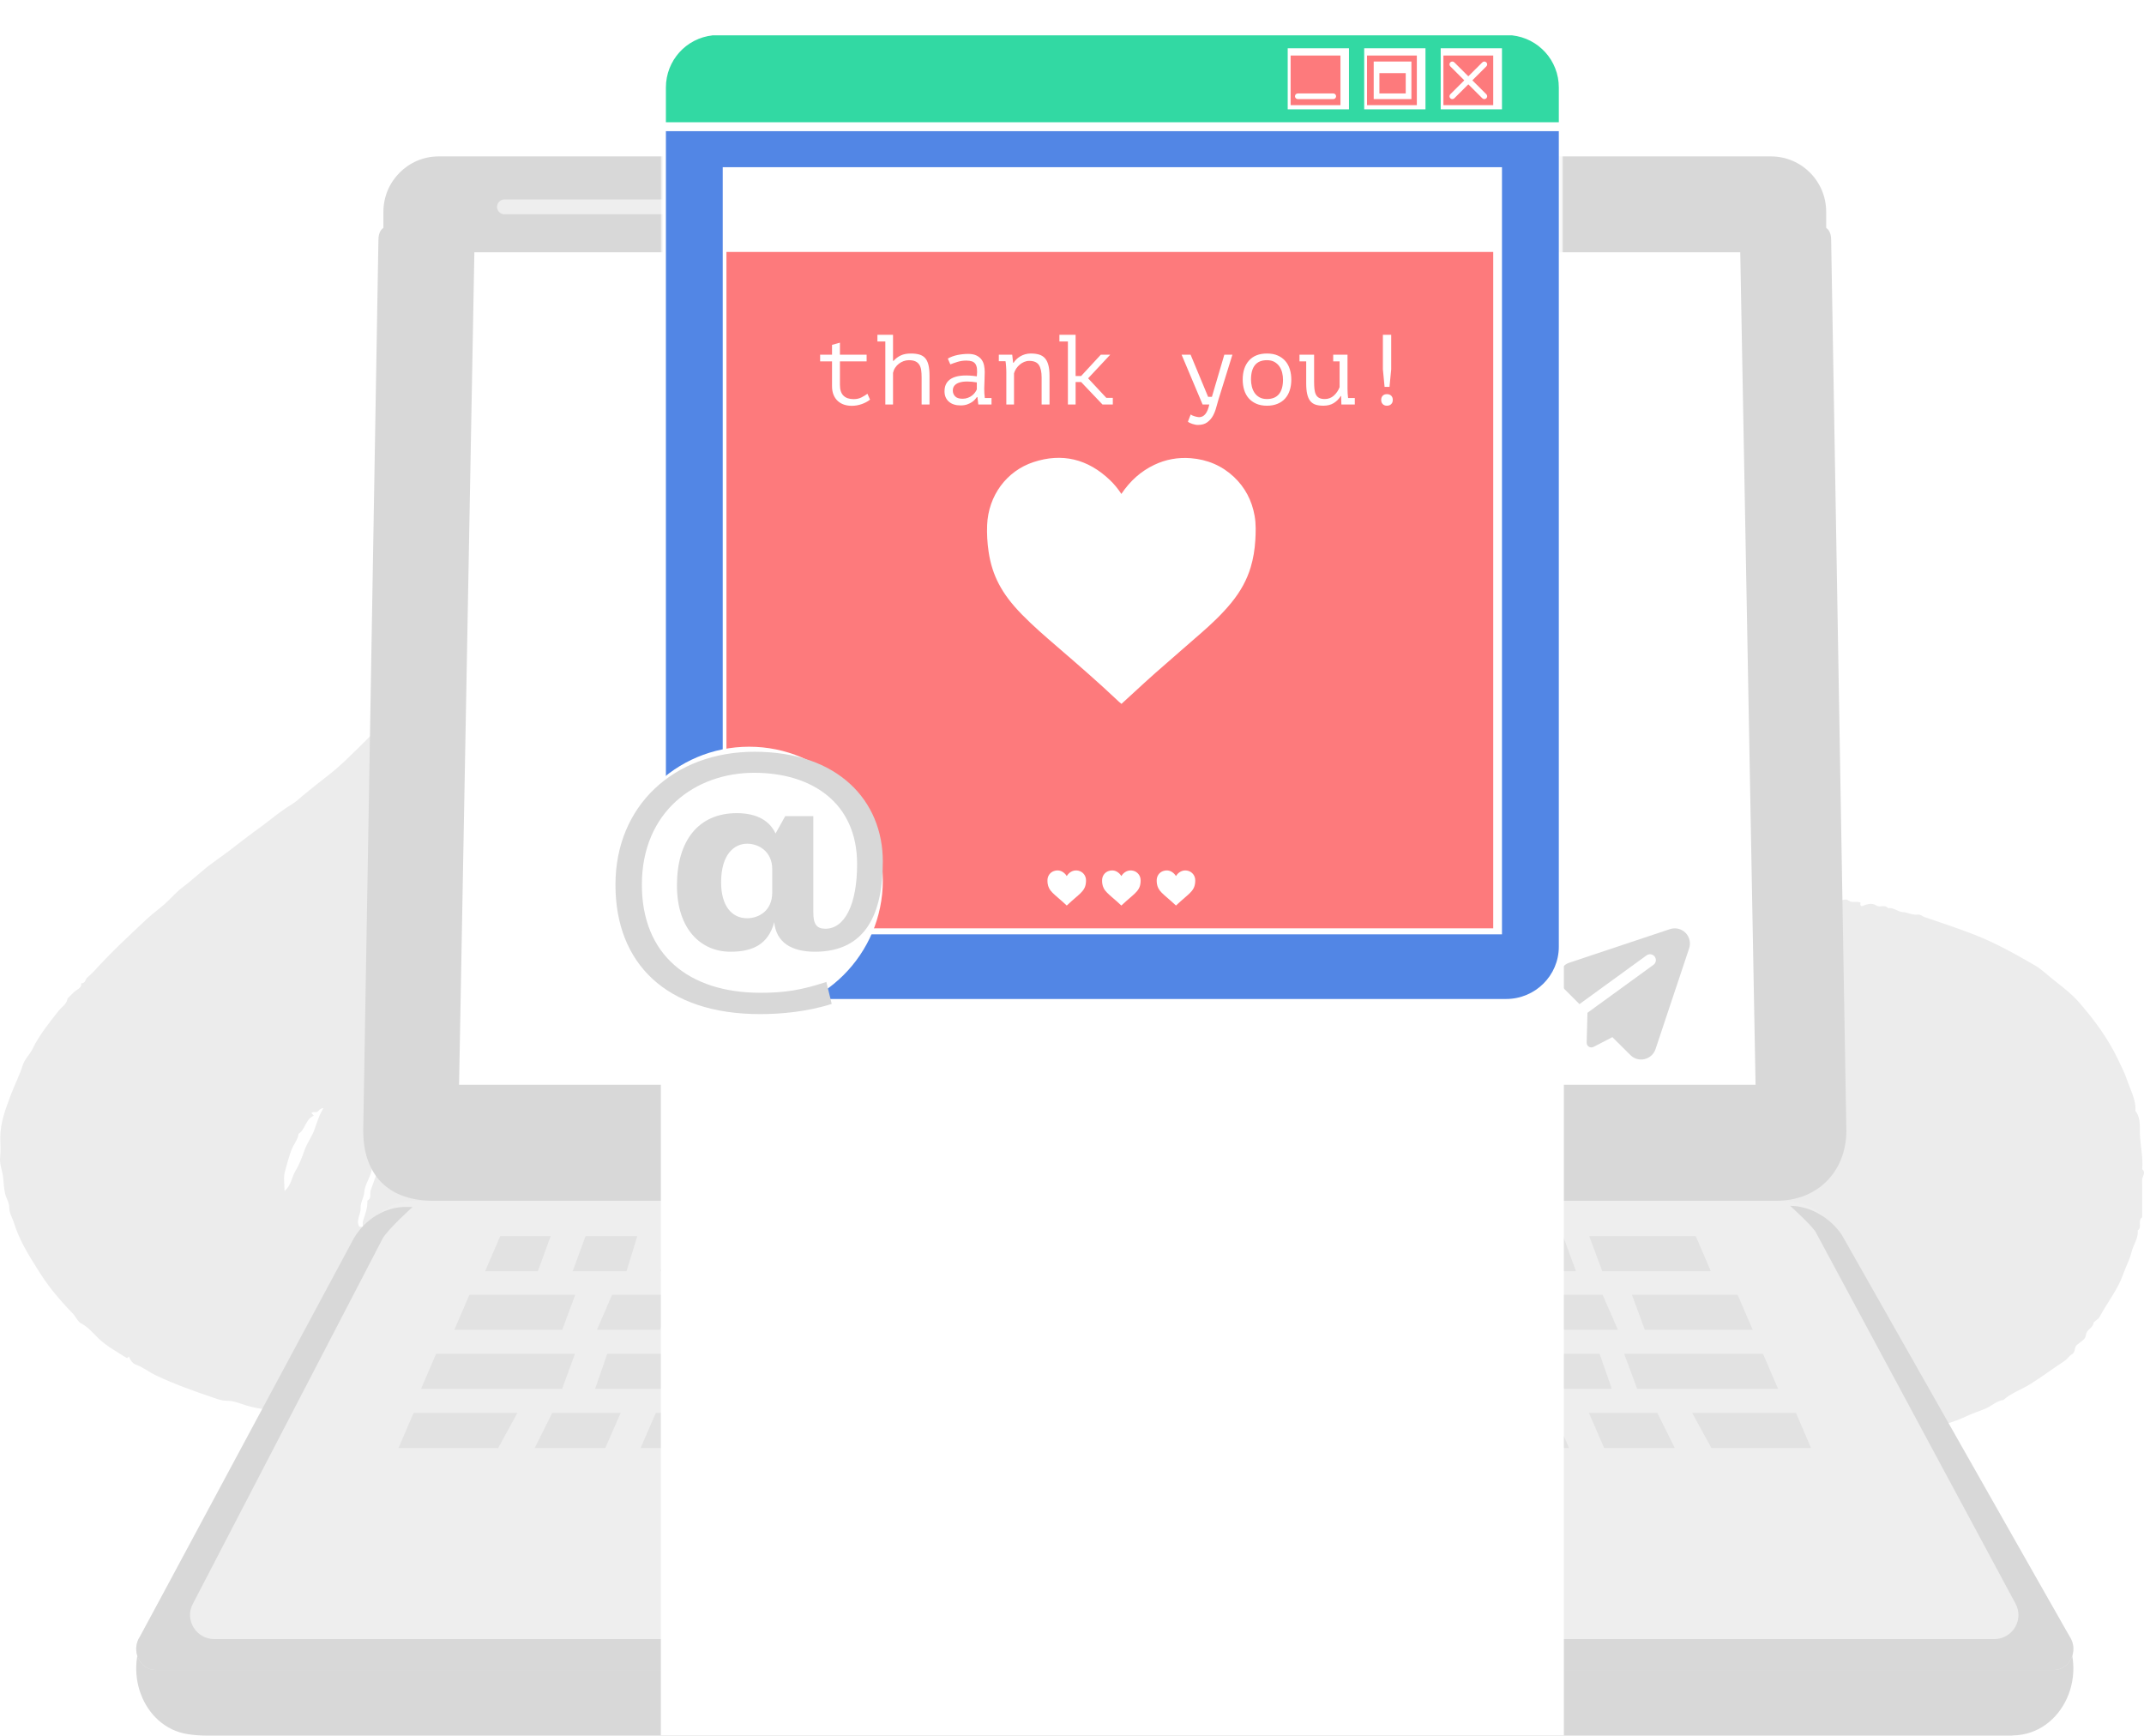
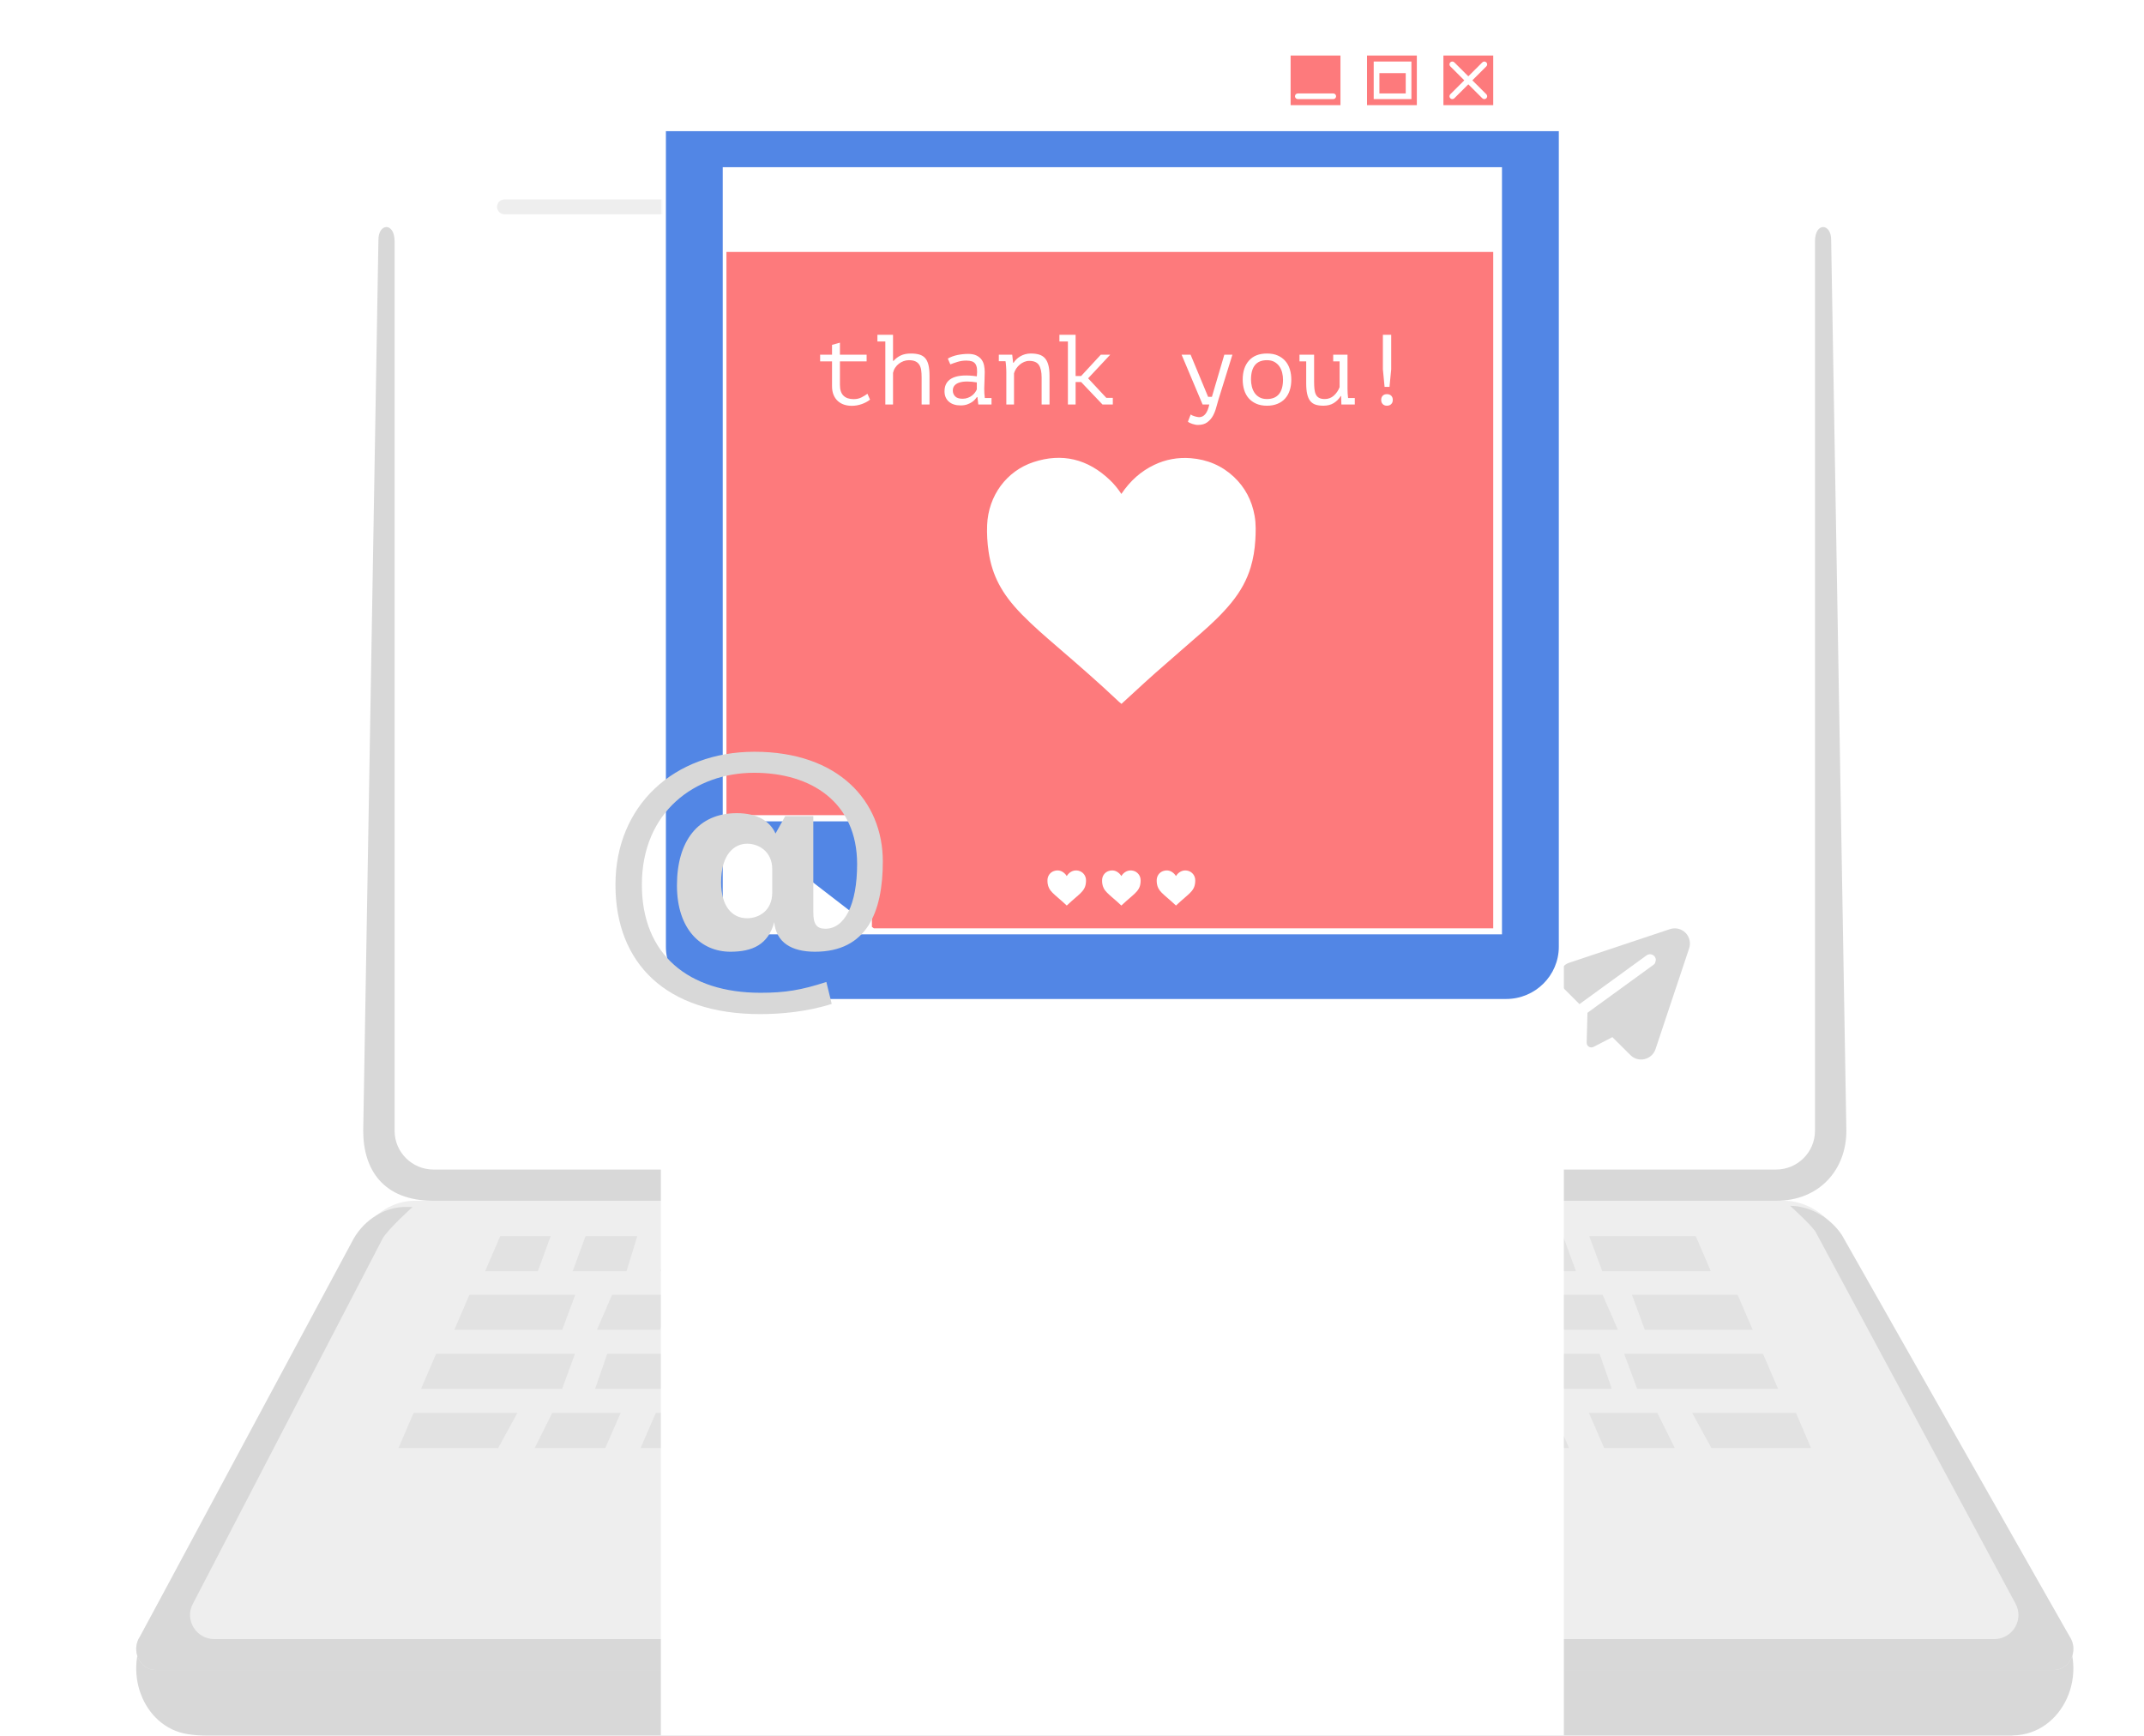
<svg xmlns="http://www.w3.org/2000/svg" width="425" height="344" viewBox="0 0 425 344" fill="none">
-   <path fill-rule="evenodd" clip-rule="evenodd" d="M71.931 243.182C71.931 242.706 71.847 242.344 71.946 242.033C72.37 240.702 72.903 239.397 72.819 237.968C73.725 237.51 73.251 236.596 73.483 235.925C74.72 232.36 76.128 228.848 77.367 225.085C76.791 225.314 76.39 225.472 75.992 225.63C75.69 226.407 76.158 227.233 75.713 228.044C75.306 228.784 74.795 229.482 74.557 230.321C74.456 230.675 73.752 230.934 73.747 231.243C73.716 233.079 72.321 234.512 72.206 236.337C72.14 237.359 71.437 238.312 71.488 239.401C71.543 240.557 70.706 241.608 71.048 242.795C71.083 242.917 71.173 243.025 71.238 243.141C71.382 243.149 71.526 243.158 71.931 243.182ZM132.499 133.711C132.652 133.423 132.781 133.119 132.964 132.849C133.189 132.518 133.434 132.181 133.655 131.872C134.336 130.921 134.419 129.774 134.995 128.817C135.95 127.227 136.475 125.479 137.163 123.788C138.221 121.189 138.818 118.443 140.082 115.902C140.411 115.241 141.108 114.405 140.503 113.445C139.848 114.513 139.302 115.579 138.584 116.528C137.727 117.663 137.588 119.1 136.707 120.206C136.763 121.975 135.763 123.49 135.242 125.099C134.708 126.744 134.119 128.418 133.361 130.023C132.85 131.105 132.294 132.283 132.499 133.711ZM122.161 130.93C123.236 128.966 124.474 127.281 125.11 125.411C126.127 122.422 127.778 119.724 129.006 116.84C129.518 115.639 130.124 114.41 130.982 113.425C131.94 112.325 131.902 110.737 133.156 109.846C134.491 107.318 136.045 104.915 137.776 102.619C138.138 102.14 138.152 101.769 137.857 101.322C137.191 101.174 136.939 101.632 136.714 102.047C136.118 103.146 135.486 104.258 134.811 105.279C134.032 106.453 133.452 107.708 132.714 108.889C131.974 110.072 131.225 111.249 130.497 112.437C128.837 115.139 127.701 118.066 126.356 120.904C125.209 123.324 124.068 125.76 122.843 128.152C122.438 128.942 121.898 129.753 122.161 130.93ZM114.025 124.856C113.952 124.187 114.255 123.574 114.557 123.017C115.024 122.15 115.301 121.082 115.97 120.453C116.779 119.692 116.533 118.42 117.629 117.922C118.516 116.03 119.341 114.111 120.306 112.255C121.727 109.521 123.066 106.723 124.776 104.153C126.697 101.264 128.792 98.475 130.603 95.514C130.937 94.97 131.351 94.467 131.415 93.471C130.506 94.335 129.699 94.866 129.222 95.595C127.157 98.75 125.117 101.924 123.392 105.266C122.127 107.717 120.682 110.089 119.263 112.45C118.278 114.092 117.229 115.742 116.454 117.449C115.402 119.768 114.194 122.019 113.201 124.359C113.158 124.46 113.25 124.613 113.267 124.684C113.442 124.972 113.674 124.839 114.025 124.856ZM62.214 221.134C60.531 221.827 60.569 223.796 59.194 224.73C59.02 225.925 58.171 226.853 57.768 227.94C57.246 229.343 56.859 230.803 56.467 232.241C56.151 233.404 56.403 234.705 56.403 236.066C57.775 234.906 57.806 233.31 58.581 232.048C59.36 230.777 59.877 229.346 60.377 227.942C60.882 226.52 61.822 225.309 62.336 223.888C62.838 222.501 63.221 221.07 64.121 219.628C63.394 219.701 63.24 220.126 62.939 220.342C62.576 220.602 62.049 220.204 61.739 220.631C61.879 220.779 62.018 220.927 62.214 221.134ZM115.627 266.745C118.307 266.911 120.752 265.746 123.349 265.288C125.375 264.93 127.297 264.17 129.326 263.769C131.408 263.358 133.447 262.72 135.513 262.266C137.531 261.822 139.468 261.109 141.533 260.788C142.854 260.583 144.175 260.115 145.769 259.804C144.384 259.281 143.397 260.022 142.387 259.959C141.268 259.89 140.346 260.583 139.247 260.434C138.291 260.304 137.53 261.451 136.334 260.848C136.128 261.097 135.858 261.425 135.599 261.738C134.937 261.738 134.28 261.573 133.785 261.77C132.445 262.307 130.995 262.446 129.623 262.858C128.339 263.244 126.924 263.633 125.59 263.71C124.152 263.792 122.812 264.478 121.353 264.215C121.022 264.153 120.848 264.42 120.601 264.52C120.104 264.723 119.528 264.882 119.048 264.969C118.58 265.055 117.986 265.754 117.43 265.079C116.794 265.903 115.693 265.089 115.05 265.642C114.149 266.417 113.087 266.304 112.071 266.32C111.231 267.386 109.871 267.321 108.691 267.778C109.901 268.465 110.872 267.424 111.871 267.617C112.888 267.815 113.813 266.755 114.806 267.526C115.066 267.278 115.327 267.03 115.627 266.745ZM115.974 98.345C114.325 99.983 113.408 102.059 112.358 104.037C111.305 106.021 109.839 107.838 109.127 110.273C110.189 109.944 110.721 109.54 110.989 108.749C111.323 107.763 111.642 106.74 112.204 105.87C112.649 105.179 113.063 104.567 113.242 103.737C113.404 102.976 114.519 102.67 114.682 101.786C114.702 101.671 114.926 101.595 114.958 101.478C115.464 99.608 116.833 98.154 117.719 96.468C118.128 95.69 118.688 94.818 119.517 94.215C120.32 93.631 120.491 92.447 121.622 92.143C122.806 90.168 124.913 88.818 125.769 86.622C127.315 85.287 127.969 83.262 129.687 82.063C129.796 81.22 130.975 80.861 130.719 79.79C130.367 79.945 130.241 80.291 129.987 80.495C128.91 81.354 128.244 82.711 126.608 82.922C126.257 82.967 125.717 83.474 125.709 83.778C125.683 84.755 125.188 85.252 124.283 85.513C123.051 87.818 120.767 89.461 119.819 91.963C119.545 92.687 118.833 93.257 118.529 93.977C118.394 94.294 117.029 93.706 117.954 94.743C118.169 94.984 117.187 95.356 117.153 96.008C117.112 96.811 116.524 97.317 115.674 97.513C115.588 97.533 115.533 97.68 115.477 97.751C115.62 97.921 115.751 98.078 115.974 98.345ZM236.589 158.306C235.568 159.055 234.924 157.79 234.068 158.105C232.336 156.897 230.101 156.527 228.518 155.016C228.067 154.584 227.307 154.057 226.223 154.534C227.089 155.069 227.858 155.542 228.626 156.021C231.101 157.57 233.913 158.484 236.511 159.807C237.597 160.36 238.924 160.424 239.822 161.409C240.169 161.791 240.909 161.569 241.45 161.656C242.532 161.827 243.136 162.779 244.313 162.823C245.277 162.86 246.255 163.371 247.199 163.773C248.069 164.142 248.996 164.526 249.86 164.757C250.803 165.008 251.671 165.382 252.564 165.711C254.155 166.296 255.722 166.944 257.315 167.527C259.612 168.368 261.764 169.513 264.036 170.42C265.578 171.035 267.114 171.869 268.565 172.746C269.38 173.237 269.362 173.264 270.827 173.059C269.551 172.331 268.366 171.656 267.163 170.969C267.349 170.784 267.542 170.59 267.756 170.377C269.855 171.491 271.946 172.609 273.889 173.975C275.226 174.916 279.106 176.149 280.885 176.193C281.512 176.209 281.889 176.822 282.472 176.636C283.271 176.379 283.743 177.207 284.512 177.09C285.162 176.992 285.859 177.161 286.502 177.047C287.287 176.907 287.78 177.614 288.544 177.509C289.196 177.421 289.871 177.477 290.537 177.494C292.324 177.541 294.066 177.348 295.731 176.685C295.855 176.635 296.018 176.633 296.157 176.653C297.982 176.916 299.716 175.972 301.514 176.259C302.327 176.389 302.785 175.686 303.557 175.784C304.356 175.886 305.208 175.931 305.984 175.766C306.545 175.646 307.127 175.65 307.694 175.476C308.297 175.294 309.016 175.304 309.652 175.411C310.508 175.556 311.331 174.246 312.172 175.384C312.914 174.685 313.676 174.832 314.444 175.338C315.09 174.567 315.7 175.06 316.317 175.386C316.841 175.664 317.26 174.796 317.782 175.245C318.108 175.526 318.338 174.719 318.778 175.252C318.988 175.503 319.734 175.365 320.239 175.383C320.682 175.398 321.126 175.386 321.57 175.386C322.014 175.386 322.458 175.41 322.9 175.382C325.152 175.24 327.322 176.058 329.596 175.85C330.209 175.793 330.904 176.203 331.51 176.494C332.129 176.79 332.604 176.737 333.032 176.23C333.712 176.943 334.603 176.985 335.544 177.105C337.082 177.301 338.686 177.194 340.151 177.887C340.504 178.055 341.023 177.912 341.469 177.912C343.316 177.912 345.164 177.929 347.012 177.904C347.702 177.894 348.461 178.127 349.033 177.523C349.602 178.184 350.388 177.855 351.081 177.902C351.818 177.949 352.56 177.912 353.3 177.912C354.039 177.912 354.781 177.869 355.515 177.925C356.136 177.973 356.825 177.658 357.375 178.253C357.575 178.47 357.856 178.237 358.125 178.122C359.219 177.654 360.228 177.737 360.972 178.772C361.387 178.143 362.265 178.14 362.534 178.382C363.172 178.95 363.751 178.463 364.334 178.54C365.024 178.631 365.764 177.965 366.432 178.485C367.109 179.011 367.849 178.587 368.735 178.853C368.912 178.929 368.551 179.483 369.071 179.606C370.01 179.278 370.946 178.815 372.024 179.511C372.649 179.916 373.637 179.226 374.251 179.982C375.378 179.836 376.229 180.735 377.201 180.788C378.22 180.843 379.104 181.419 380.117 181.273C380.669 181.192 381.028 181.605 381.466 181.755C384.802 182.904 388.16 184.001 391.454 185.288C395.682 186.94 399.558 189.14 403.434 191.379C404.22 191.834 404.948 192.427 405.589 192.981C407.798 194.89 410.284 196.532 412.191 198.74C415.152 202.172 417.84 205.778 419.783 209.851C420.46 211.27 421.204 212.701 421.679 214.149C422.292 216.008 423.329 217.797 423.313 219.829C423.313 219.967 423.272 220.139 423.343 220.237C424.486 221.823 424.083 223.63 424.221 225.372C424.387 227.488 424.829 229.586 424.645 231.723C425.462 232.449 424.611 233.173 424.631 233.9C424.672 235.373 424.645 236.847 424.645 238.319V241.266C423.633 241.911 424.743 243.21 423.757 243.863C423.902 245.466 422.86 246.761 422.516 248.201C422.155 249.707 421.408 251.011 420.921 252.427C419.836 255.574 417.705 258.177 416.157 261.079C415.902 261.554 415.066 261.837 414.981 262.29C414.797 263.294 413.548 263.538 413.471 264.682C413.416 265.519 412.275 266.011 411.621 266.66C411.113 267.163 411.474 267.999 410.706 268.43C410.152 268.741 409.809 269.376 409.269 269.728C406.961 271.232 404.778 272.894 402.427 274.352C400.685 275.432 398.67 276.096 397.131 277.48C395.774 277.657 394.837 278.637 393.651 279.159C392.471 279.679 391.228 280.035 390.055 280.586C388.785 281.184 387.455 281.721 386.069 282.125C384.433 282.602 382.888 283.298 381.179 283.652C380.154 283.866 379.135 284.363 378.071 284.628C377.342 284.811 376.623 285.235 375.913 285.211C375.237 285.187 374.668 285.757 373.998 285.407C373.937 285.375 373.849 285.271 373.847 285.275C372.653 286.335 370.923 286.031 369.617 286.767C368.996 287.117 368.537 287.024 368.091 286.54C367.785 286.812 367.478 287.084 367.198 287.332C367.007 287.211 366.846 287.11 366.683 287.008C366.017 288.178 364.621 287.671 363.629 288.153C363.08 288.422 362.269 288.487 361.617 288.554C360.823 288.636 360.154 289.273 359.378 289.029C358.7 288.817 358.139 289.633 357.493 289.113C356.259 290.274 354.549 289.642 353.121 290.155C351.77 290.639 350.288 290.853 348.886 291.06C347.641 291.245 346.417 291.854 345.092 291.584C344.434 291.452 344.027 292.19 343.271 292.039C342.696 291.923 341.934 291.735 341.465 292.413C340.993 291.644 340.548 292.521 340.057 292.447C339.44 292.354 338.841 292.607 338.228 292.769C337.166 293.052 335.943 292.67 334.884 293.263C333.064 293.017 331.351 293.95 329.521 293.695C328.522 293.555 327.66 294.293 326.597 294.135C325.659 293.993 324.606 293.885 323.732 294.148C321.433 294.839 319.082 294.204 316.81 294.558C312.144 295.285 307.463 294.837 302.793 294.927C298.137 295.018 293.479 294.957 288.821 294.936C288.11 294.932 287.385 295.1 286.68 294.767C286.105 294.496 285.604 295.177 284.97 294.955C283.157 294.323 281.209 294.795 279.407 294.45C277.891 294.161 276.412 294.217 274.919 294.079C274.167 294.01 273.486 293.609 272.659 293.65C271.978 293.684 271.296 293.82 270.546 293.427C269.918 293.099 268.942 293.442 268.194 293.239C264.392 292.201 260.343 292.201 256.647 290.736C255.139 290.816 253.778 290.229 252.35 289.918C250.265 289.463 248.228 288.858 246.164 288.344C245.165 288.092 244.038 288.064 243.199 287.526C242.284 286.939 241.226 286.892 240.273 286.603C238.372 286.026 236.66 285.019 234.714 284.576C233.987 284.41 233.32 283.994 232.591 283.868C231.126 283.611 230.077 282.578 228.671 282.153C226.731 281.566 224.811 280.765 223.081 279.752C220.492 278.237 217.73 277.025 215.206 275.395C213.339 274.188 211.235 273.312 209.305 272.183C208.781 271.873 208.184 271.698 207.699 271.227C206.648 270.204 205.018 270.302 203.732 269.691C203.671 269.663 203.53 269.665 203.518 269.691C203.243 270.323 202.723 269.635 202.408 269.87C201.815 270.317 201.142 270.086 200.513 270.086C199.971 270.086 199.494 270.703 198.86 270.133C198.485 269.796 197.947 270.584 197.597 270.364C197.136 270.075 196.918 270.276 196.492 270.364C194.694 270.727 192.849 270.498 191.022 270.498C190.538 269.84 189.787 270.055 189.202 270.146C188.466 270.261 188.053 269.574 187.383 269.688C186.287 269.874 185.347 269.013 184.24 269.266C183.449 268.37 182.069 269.332 181.28 268.424C179.514 268.75 178.06 267.56 176.327 267.52C175.369 267.498 174.41 266.883 173.483 266.473C171.672 265.674 169.713 265.294 167.845 264.655C167.453 264.52 166.934 264.729 166.53 264.61C166.098 264.481 165.976 265.335 165.478 264.804C165.108 264.41 165.04 265.158 164.628 265.087C164.238 265.02 163.81 265.038 163.363 265.189C162.39 265.517 161.364 265.748 160.34 265.877C159.361 265.998 158.349 265.791 157.41 266.3C157.091 266.471 156.694 266.281 156.5 265.877C156.248 266.699 155.517 266.904 154.857 267.133C154.698 267.187 154.4 266.881 154.035 266.663C152.914 267.755 151.205 267.375 149.842 268.014C148.896 268.46 147.772 268.262 146.863 268.827C146.781 268.877 146.511 268.657 146.245 268.521C145.514 269.25 144.438 269.412 143.403 269.701C142.294 270.012 141.188 270.206 140.055 270.092C139.564 270.519 139.197 270.942 138.408 270.992C137.108 271.074 135.954 271.881 134.602 271.894C134.17 272.617 133.729 271.381 133.191 271.922C132.84 272.276 132.253 272.456 131.739 272.62C131.205 272.788 130.546 272.391 130.067 272.846C129.632 273.258 128.858 272.797 128.545 273.433C126.957 273.321 125.535 273.94 124.044 274.292C121.698 274.847 119.287 275.147 116.999 275.945C116.609 276.081 116.131 275.999 115.693 276.001C114.911 276.001 114.108 275.891 113.549 276.52C113.277 276.286 113.119 276.15 112.957 276.01C112.279 276.725 111.404 276.861 110.439 276.854C109.026 276.843 107.571 276.608 106.329 277.62C106.07 277.83 105.476 277.653 105.04 277.691C103.913 277.788 102.714 277.37 101.675 278.106C100.911 277.314 100.11 278.011 99.388 278.14C97.083 278.552 94.794 279.135 92.434 278.911C91.742 278.844 91.427 279.362 90.84 279.392C90.278 279.422 89.61 278.976 89.348 279.144C88.759 279.52 88.203 279.343 87.657 279.343C87.054 279.343 86.756 279.934 86.061 279.83C85.051 279.679 83.997 279.794 82.963 279.791C80.941 279.781 78.987 280.396 76.932 280.243C74.949 280.096 72.939 280.279 70.95 280.173C70.307 280.139 69.794 281.218 69.057 280.262C68.605 279.677 68.005 280.879 67.411 280.342C66.043 281.14 64.741 280.175 63.4 280.204C61.921 280.238 60.441 280.18 58.964 280.227C58.292 280.249 57.883 279.627 57.144 279.753C56.629 279.843 56.002 279.99 55.474 279.558C55.067 279.224 54.835 280.083 54.421 279.781C54.133 279.573 53.916 279.366 53.489 279.355C51.448 279.302 49.513 278.831 47.586 278.164C46.782 277.884 45.881 277.616 44.907 277.631C43.981 277.646 43.026 277.264 42.12 276.96C38.318 275.682 34.548 274.316 30.933 272.615C29.582 271.979 28.424 271.014 26.975 270.496C26.284 270.248 25.83 269.57 25.55 268.864C25.427 268.979 25.323 269.078 25.203 269.192C24.275 268.672 23.387 268.068 22.488 267.513C21.428 266.859 20.382 266.112 19.469 265.214C18.425 264.185 17.484 263.052 16.103 262.309C15.361 261.91 15.015 260.935 14.373 260.279C13.026 258.906 11.755 257.464 10.537 255.969C9.366 254.535 8.351 252.995 7.394 251.482C5.571 248.602 3.763 245.643 2.77 242.376C2.466 241.375 1.828 240.453 1.837 239.371C1.845 238.343 1.23 237.488 1.003 236.55C0.738 235.454 0.747 234.285 0.591 233.148C0.416 231.884 -0.128 230.667 0.028 229.333C0.172 228.084 0.066 226.81 0.057 225.547C0.036 222.505 1.13 219.722 2.186 216.914C2.922 214.958 3.889 213.091 4.525 211.094C4.901 209.911 5.913 209.01 6.467 207.863C7.781 205.142 9.715 202.788 11.583 200.393C12.194 199.609 13.199 199.066 13.378 197.984C13.396 197.868 13.53 197.76 13.628 197.665C14.095 197.215 14.521 196.711 15.051 196.341C15.601 195.956 16.198 195.666 16.109 194.887C16.961 194.918 16.889 194.078 17.33 193.715C17.83 193.301 18.311 192.857 18.743 192.378C21.993 188.781 25.56 185.474 29.11 182.15C30.228 181.103 31.498 180.203 32.644 179.181C33.883 178.077 34.954 176.783 36.283 175.795C38.382 174.235 40.214 172.384 42.342 170.882C44.215 169.561 46.052 168.181 47.833 166.776C49.541 165.431 51.341 164.195 53.057 162.864C54.625 161.647 56.197 160.401 57.93 159.356C58.879 158.784 59.676 157.959 60.553 157.264C61.879 156.211 63.191 155.103 64.531 154.088C67.414 151.907 69.893 149.355 72.428 146.864C75.734 143.616 78.592 140.005 81.268 136.258C83.715 132.832 85.692 129.149 87.957 125.633C91.263 120.501 93.761 114.989 96.805 109.743C98.398 107 99.669 104.088 101.588 101.506C101.959 101.008 102.154 100.335 102.514 99.77C102.642 99.569 102.81 99.288 102.851 99.073C103.065 97.976 104.685 97.633 104.45 96.327C105.141 95.574 105.618 94.673 106.237 93.894C106.537 93.516 106.826 93.254 107.057 92.76C107.464 91.886 107.766 90.868 108.651 90.223C108.871 90.062 109.149 89.827 109.179 89.599C109.398 87.933 110.714 86.828 111.499 85.457C112.262 84.124 113.12 82.846 114.094 81.617C114.977 80.504 115.756 79.315 116.724 78.241C118.193 76.61 119.285 74.695 121.272 73.461C122.015 72.999 122.538 72.195 123.3 71.61C126.276 69.323 129.94 66.495 134.631 65.088C136.379 63.768 138.821 63.692 140.452 62.164C141.955 61.924 143.198 61.032 144.762 60.823C147.152 60.505 149.5 60.016 151.944 60.002C154.064 59.99 154.494 60.005 156.203 60.613C157.868 61.207 159.59 61.675 161.288 62.187C163.959 62.994 166.616 63.83 168.944 65.505C171.797 67.558 172.858 69.557 175.283 72.692C176.3 74.007 177.164 75.448 177.942 76.905C178.651 78.229 179.119 79.668 179.75 81.032C180.437 82.52 181.151 83.981 181.667 85.548C181.932 86.352 181.643 87.393 182.422 87.965C183.245 88.567 182.386 89.662 183.291 90.164C182.98 92.301 184.376 94.203 184.222 96.342C184.174 97.004 184.666 97.693 184.875 98.38C185.47 100.335 186.061 102.286 186.422 104.302C186.746 106.112 187.202 107.911 187.763 109.666C188.036 110.517 188.394 111.425 189.118 112.073C190.697 113.485 191.434 115.338 192.153 117.197C192.388 117.802 193.224 117.884 193.339 118.553C195.214 119.448 195.071 119.572 196.19 120.749C198.049 122.704 198.746 125.263 200.317 127.351C201.289 128.644 202.181 129.991 203.151 131.285C204.496 133.078 205.959 134.796 207.216 136.641C207.836 137.553 208.653 138.297 209.329 139.15C210.715 140.902 212.068 142.796 213.994 144.044C216.302 145.539 217.786 147.975 220.473 148.993C222.566 151.019 225.272 152.142 227.823 153.495C228.402 154.516 230.074 154.26 230.453 155.516C231.287 154.834 231.491 156.103 232.079 156.004C232.917 155.862 233.166 156.586 233.712 156.858C234.319 157.159 234.92 157.526 235.57 157.671C236.069 157.784 236.167 158.165 236.589 158.306Z" fill="#ECECEC" />
-   <path d="M351.04 31H86.96C80.913 31 76 35.93 76 41.998V224.002C76 230.07 80.913 235 86.96 235H351.04C357.087 235 362 230.07 362 224.002V41.998C362 35.93 357.118 31 351.04 31Z" fill="#D8D8D8" />
  <path d="M348 215H91L94.033 50H344.967L348 215Z" fill="white" />
  <path d="M398.577 344H41.045C39.69 344 38.43 343.907 37.265 343.721C28.192 342.357 24.003 330.764 29.39 322.829L30.618 321H407.335L408.595 322.86C414.454 331.477 408.973 343.814 399.018 343.969C398.892 344 398.735 344 398.577 344Z" fill="#D8D8D8" />
  <path d="M353.715 238H82.08C78.079 238 74.079 240.42 71.843 244.254L27.746 324.337C25.888 327.103 27.715 331 30.864 331H407.135C410.285 331 412.112 327.103 410.254 324.337L363.921 243.783C361.716 240.389 357.716 238 353.715 238Z" fill="#EEEEEE" />
  <path d="M289 317H149L157.954 292H280.706L289 317Z" fill="#D8D8D8" />
  <path opacity="0.57" d="M246.61 251.953L245.761 245H234.943L235.352 251.953H246.61ZM229.157 251.953L228.717 245H217.868V251.953H229.157ZM312.396 251.953L309.849 245H299.597L301.736 251.953H312.396ZM295.887 251.953L293.748 245H283.308L285.006 251.953H295.887ZM279.597 251.953L277.899 245H267.302L268.591 251.953H279.597ZM339.126 251.953L336.138 245H315.038L317.616 251.953H339.126ZM262.082 251.953L260.792 245H250.069L250.95 251.953H262.082ZM124.189 251.953L126.327 245H116.075L113.528 251.953H124.189ZM176.862 251.953L177.711 245H166.987L165.73 251.953H176.862ZM141.767 251.953L143.465 245H133.025L130.918 251.953H141.767ZM106.61 251.953L109.157 245H99.157L96.17 251.953H106.61ZM159.314 251.953L160.604 245H150.006L148.308 251.953H159.314ZM194.377 251.953L194.818 245H184L183.151 251.953H194.377ZM211.893 251.953V245H201.044L200.604 251.953H211.893ZM281.484 280.047H157.522L155.164 287H284.346L281.484 280.047ZM339.252 287L335.447 280.047H356.013L359 287H339.252ZM290.824 287L288.214 280.047H307.994L311.013 287H290.824ZM317.994 287L314.975 280.047H328.528L331.987 287H317.994ZM98.748 287L102.553 280.047H81.987L79 287H98.748ZM147.176 287L149.786 280.047H130.006L126.987 287H147.176ZM119.975 287L123.025 280.047H109.472L105.981 287H119.975ZM111.453 263.551L114.031 256.63H93.057L90.069 263.551H111.453ZM326.044 263.551L323.497 256.63H344.44L347.428 263.551H326.044ZM320.698 263.551L317.679 256.63H305.572L308.151 263.551H320.698ZM289.189 263.551L287.145 256.63H299.252L301.704 263.551H289.189ZM270.195 263.551L268.717 256.63H280.824L282.711 263.551H270.195ZM251.201 263.551L250.321 256.63H262.396L263.748 263.551H251.201ZM232.239 263.551L231.893 256.63H244L244.755 263.551H232.239ZM213.245 263.551L213.465 256.63H225.572L225.761 263.551H213.245ZM194.252 263.551L195.038 256.63H207.145L206.799 263.551H194.252ZM175.289 263.551L176.61 256.63H188.717L187.805 263.551H175.289ZM156.296 263.551L158.182 256.63H170.289L168.811 263.551H156.296ZM137.302 263.551L139.755 256.63H151.862L149.849 263.551H137.302ZM118.34 263.551L121.327 256.63H133.434L130.855 263.551H118.34ZM111.421 275.275L113.969 268.323H86.453L83.465 275.275H111.421ZM319.503 275.275L317.082 268.323H303.969L305.981 275.275H319.503ZM285.101 275.275L283.591 268.323H296.673L298.623 275.275H285.101ZM264.189 275.275L263.182 268.323H276.296L277.711 275.275H264.189ZM243.308 275.275L242.774 268.323H255.887L256.83 275.275H243.308ZM222.428 275.275L222.396 268.323H235.478L235.95 275.275H222.428ZM201.547 275.275L201.987 268.323H215.101L215.069 275.275H201.547ZM180.635 275.275L181.579 268.323H194.692L194.157 275.275H180.635ZM159.755 275.275L161.201 268.323H174.283L173.277 275.275H159.755ZM138.874 275.275L140.792 268.323H153.906L152.396 275.275H138.874ZM117.962 275.275L120.384 268.323H133.497L131.516 275.275H117.962ZM324.535 275.275L321.956 268.323H349.472L352.459 275.275H324.535Z" fill="#D8D8D8" />
  <path d="M410.255 324.375L365.09 244.75C362.854 241.406 358.854 239 354.855 239C354.855 239 358.697 242.438 359.862 244.094L399.515 317.812C401.278 321 398.948 324.875 395.294 324.875H42.486C38.864 324.875 36.533 321.031 38.234 317.875L75.871 245.438C76.973 243.563 81.792 239.219 81.792 239.219H80.374C76.375 239.219 72.375 241.625 70.139 245.438L27.746 324.375C25.888 327.125 27.715 331 30.864 331H407.105C410.286 331 412.113 327.125 410.255 324.375Z" fill="#D8D8D8" />
  <path d="M362.985 47.515C362.985 44.23 359.779 43.977 359.779 47.863V224.132C359.779 228.365 356.32 231.808 352.066 231.808H85.933C81.68 231.808 78.221 228.365 78.221 224.132V47.863C78.221 43.977 75.015 44.23 75.015 47.515L72 224.132C72 231.777 75.936 238 85.933 238H352.066C360.731 238 366 231.777 366 224.132L362.985 47.515Z" fill="#D8D8D8" />
  <g clip-path="url(#clip0_1095_22551)">
-     <path fill-rule="evenodd" clip-rule="evenodd" d="M330.953 184.182C331.491 183.986 332.074 183.947 332.633 184.071C333.192 184.195 333.704 184.476 334.11 184.881C334.515 185.286 334.796 185.798 334.92 186.357C335.044 186.916 335.006 187.499 334.81 188.037L328.173 207.931C328.011 208.42 327.727 208.859 327.347 209.207C326.967 209.554 326.505 209.799 326.003 209.916C325.503 210.038 324.98 210.028 324.485 209.886C323.991 209.745 323.541 209.478 323.181 209.11L319.619 205.565L315.878 207.5C315.735 207.574 315.575 207.61 315.413 207.604C315.252 207.597 315.095 207.549 314.958 207.463C314.821 207.377 314.709 207.257 314.633 207.115C314.556 206.973 314.518 206.813 314.523 206.651L314.677 200.738L327.76 191.235C327.884 191.146 327.988 191.033 328.068 190.903C328.148 190.773 328.201 190.628 328.225 190.477C328.249 190.327 328.243 190.173 328.207 190.025C328.172 189.876 328.107 189.736 328.017 189.613C327.928 189.49 327.815 189.385 327.685 189.305C327.555 189.226 327.41 189.172 327.26 189.148C327.109 189.125 326.955 189.131 326.807 189.166C326.659 189.202 326.519 189.266 326.395 189.356L313.091 199.02L309.878 195.808C309.532 195.461 309.276 195.035 309.135 194.566C308.993 194.097 308.97 193.6 309.066 193.12C309.163 192.595 309.399 192.106 309.747 191.702C310.096 191.298 310.546 190.994 311.052 190.821H311.057L330.951 184.18L330.953 184.182Z" fill="#D8D8D8" />
+     <path fill-rule="evenodd" clip-rule="evenodd" d="M330.953 184.182C331.491 183.986 332.074 183.947 332.633 184.071C333.192 184.195 333.704 184.476 334.11 184.881C334.515 185.286 334.796 185.798 334.92 186.357C335.044 186.916 335.006 187.499 334.81 188.037L328.173 207.931C328.011 208.42 327.727 208.859 327.347 209.207C326.967 209.554 326.505 209.799 326.003 209.916C325.503 210.038 324.98 210.028 324.485 209.886C323.991 209.745 323.541 209.478 323.181 209.11L319.619 205.565L315.878 207.5C315.735 207.574 315.575 207.61 315.413 207.604C315.252 207.597 315.095 207.549 314.958 207.463C314.821 207.377 314.709 207.257 314.633 207.115C314.556 206.973 314.518 206.813 314.523 206.651L314.677 200.738L327.76 191.235C327.884 191.146 327.988 191.033 328.068 190.903C328.249 190.327 328.243 190.173 328.207 190.025C328.172 189.876 328.107 189.736 328.017 189.613C327.928 189.49 327.815 189.385 327.685 189.305C327.555 189.226 327.41 189.172 327.26 189.148C327.109 189.125 326.955 189.131 326.807 189.166C326.659 189.202 326.519 189.266 326.395 189.356L313.091 199.02L309.878 195.808C309.532 195.461 309.276 195.035 309.135 194.566C308.993 194.097 308.97 193.6 309.066 193.12C309.163 192.595 309.399 192.106 309.747 191.702C310.096 191.298 310.546 190.994 311.052 190.821H311.057L330.951 184.18L330.953 184.182Z" fill="#D8D8D8" />
  </g>
  <path d="M100 41H141" stroke="#EEEEEE" stroke-width="2.936" stroke-miterlimit="10" stroke-linecap="round" />
  <g filter="url(#filter0_dddd_1095_22551)">
    <rect x="131" y="6" width="179" height="194" rx="11" fill="white" />
  </g>
  <mask id="mask0_1095_22551" style="mask-type:luminance" maskUnits="userSpaceOnUse" x="131" y="6" width="179" height="194">
    <path d="M131 6H309.826V199.574H131V6Z" fill="white" />
  </mask>
  <g mask="url(#mask0_1095_22551)">
    <path d="M309.803 17.609V187.989C309.803 194.345 304.631 199.514 298.271 199.514H142.532C136.172 199.517 131 194.345 131 187.989V17.609C131 11.688 135.43 6.759 141.306 6.141C141.725 6.097 142.138 6.074 142.532 6.074H298.271C298.652 6.074 299.052 6.097 299.456 6.138H299.497C303.901 6.602 307.496 9.492 309.019 13.407C309.144 13.733 309.259 14.066 309.355 14.405C309.55 15.084 309.685 15.788 309.752 16.512C309.784 16.873 309.803 17.241 309.803 17.609Z" fill="white" />
  </g>
-   <path d="M148.522 166.438L171.205 184H144.396V163.326L148.522 166.438ZM309 17.34V24.232H132V17.34C132 17.008 132.016 16.678 132.045 16.352C132.058 16.221 132.083 16.093 132.099 15.965C132.125 15.773 132.148 15.578 132.183 15.389C132.212 15.226 132.257 15.072 132.295 14.913C132.331 14.759 132.359 14.605 132.404 14.455C132.452 14.289 132.513 14.129 132.568 13.966C132.616 13.828 132.655 13.688 132.709 13.553C132.773 13.387 132.85 13.23 132.924 13.067C132.979 12.942 133.03 12.815 133.091 12.693C133.174 12.52 133.274 12.357 133.37 12.191C133.428 12.085 133.482 11.976 133.543 11.874C133.646 11.711 133.758 11.554 133.871 11.398C133.938 11.299 133.999 11.196 134.07 11.103C134.188 10.947 134.314 10.803 134.439 10.652C134.516 10.563 134.583 10.47 134.663 10.384C134.795 10.237 134.939 10.099 135.077 9.958C135.157 9.878 135.234 9.795 135.315 9.719C135.462 9.584 135.616 9.459 135.767 9.335C135.857 9.261 135.937 9.184 136.027 9.114C136.181 8.996 136.345 8.887 136.505 8.778C136.601 8.711 136.694 8.638 136.794 8.574C136.958 8.471 137.128 8.378 137.298 8.286C137.404 8.225 137.503 8.161 137.612 8.103C137.779 8.017 137.956 7.944 138.129 7.867C138.244 7.816 138.357 7.755 138.475 7.707C138.642 7.64 138.819 7.585 138.989 7.525C139.12 7.48 139.249 7.429 139.383 7.387C139.55 7.339 139.724 7.301 139.894 7.259C140.038 7.224 140.179 7.179 140.327 7.15C140.49 7.118 140.661 7.099 140.831 7.074C140.985 7.048 141.135 7.016 141.293 7H299.707C299.874 7.019 300.035 7.051 300.198 7.077C300.356 7.102 300.516 7.118 300.673 7.15C300.834 7.182 300.988 7.227 301.142 7.269C301.302 7.307 301.463 7.339 301.617 7.387C301.764 7.432 301.905 7.489 302.053 7.541C302.21 7.595 302.371 7.643 302.525 7.707C302.659 7.761 302.788 7.828 302.923 7.889C303.077 7.959 303.237 8.023 303.388 8.103C303.513 8.167 303.632 8.244 303.754 8.315C303.904 8.401 304.058 8.481 304.203 8.574C304.318 8.647 304.424 8.73 304.537 8.807C304.681 8.909 304.832 9.005 304.97 9.114C305.072 9.191 305.165 9.28 305.265 9.364C305.406 9.479 305.551 9.594 305.682 9.719C305.775 9.802 305.859 9.894 305.945 9.984C306.077 10.115 306.212 10.243 306.337 10.381C306.423 10.476 306.5 10.579 306.584 10.678C306.699 10.819 306.821 10.956 306.93 11.1C307.007 11.206 307.078 11.318 307.152 11.426C307.254 11.574 307.36 11.717 307.457 11.871C307.527 11.986 307.585 12.108 307.652 12.226C307.739 12.38 307.832 12.533 307.912 12.693C307.973 12.815 308.021 12.942 308.079 13.067C308.153 13.227 308.23 13.387 308.294 13.553C308.345 13.688 308.387 13.828 308.432 13.966C308.49 14.126 308.551 14.286 308.599 14.452C308.641 14.605 308.669 14.759 308.708 14.913C308.747 15.072 308.788 15.226 308.82 15.389C308.856 15.578 308.875 15.77 308.901 15.965C308.92 16.093 308.945 16.221 308.955 16.352C308.984 16.678 309 17.008 309 17.34ZM267.404 9.562H255.259V21.667H267.404V9.562ZM282.569 9.562H270.421V21.667H282.569V9.562ZM297.734 9.562H285.585V21.667H297.734V9.562Z" fill="#32D9A3" />
  <path d="M132 26V187.644C132 193.354 136.678 198 142.432 198H298.568C304.322 198 309 193.354 309 187.644V26H132ZM297.734 33.227V185.184H143.266V162.327C143.256 162.263 143.256 162.199 143.266 162.135V33.141H297.734V33.227ZM149.209 165.676L145.464 162.789H172.145V183.367L149.212 165.679L149.209 165.676Z" fill="#5286E5" />
  <path d="M296 34V48.807H144V34H296ZM243.804 95.327C241.654 93.316 239.01 92.173 235.943 91.933C233.611 91.748 231.374 92.157 229.304 93.144C226.731 94.373 224.654 96.263 222.962 98.925L222.296 99.973L221.754 99.155C221.716 99.098 221.687 99.053 221.658 99.005C220.912 97.802 220.127 96.815 219.261 95.985C216.406 93.249 213.247 91.873 209.828 91.873C208.344 91.873 206.809 92.132 205.233 92.652C200.33 94.264 197.023 98.763 196.802 104.117C196.735 105.77 196.831 107.485 197.087 109.209C197.417 111.437 198.045 113.407 199 115.233C200.003 117.139 201.391 118.975 203.374 121.006C205.54 123.228 207.94 125.297 210.26 127.295L210.504 127.503C214.529 130.97 218.457 134.386 222.29 138C222.857 137.483 223.421 136.962 223.988 136.439C225.388 135.155 226.837 133.824 228.285 132.541C229.958 131.062 231.64 129.6 233.325 128.135C234.732 126.915 236.136 125.696 237.533 124.466C239.318 122.899 241.388 120.993 243.217 118.748C244.961 116.613 246.146 114.435 246.845 112.089C247.322 110.495 247.604 108.823 247.713 106.974C247.796 105.588 247.861 103.983 247.588 102.434C247.091 99.602 245.816 97.211 243.804 95.327Z" fill="white" />
  <path d="M248.152 76.623C248.04 76.163 247.982 75.703 247.982 75.24C247.982 73.963 248.245 73.002 248.774 72.357C249.299 71.712 250.091 71.39 251.145 71.39C251.725 71.39 252.215 71.502 252.616 71.725C253.02 71.952 253.346 72.246 253.606 72.616C253.862 72.983 254.045 73.395 254.157 73.848C254.269 74.305 254.327 74.768 254.327 75.24C254.327 76.504 254.058 77.462 253.526 78.113C252.991 78.765 252.199 79.09 251.145 79.09C250.565 79.09 250.075 78.978 249.671 78.755C249.27 78.532 248.944 78.235 248.694 77.868C248.444 77.497 248.264 77.082 248.152 76.623ZM144 49.933H296V184H173.227L172.839 183.706V162.125C172.839 161.815 172.586 161.563 172.275 161.563H144V49.933ZM215.249 174.138C215.173 173.714 214.984 173.347 214.67 173.05C214.33 172.734 213.926 172.568 213.468 172.529C213.112 172.504 212.773 172.564 212.452 172.718C212.042 172.912 211.728 173.216 211.488 173.592C211.478 173.608 211.468 173.621 211.459 173.64C211.449 173.624 211.443 173.615 211.436 173.605C211.334 173.439 211.215 173.283 211.071 173.149C210.459 172.561 209.744 172.373 208.93 172.641C208.177 172.89 207.674 173.58 207.639 174.397C207.629 174.649 207.645 174.904 207.681 175.157C207.729 175.476 207.822 175.779 207.972 176.067C208.142 176.392 208.373 176.67 208.626 176.932C208.959 177.27 209.318 177.58 209.677 177.889C210.273 178.403 210.869 178.921 211.439 179.46C211.446 179.467 211.452 179.473 211.459 179.476C211.468 179.47 211.478 179.46 211.488 179.454C211.789 179.176 212.087 178.898 212.391 178.627C212.84 178.231 213.298 177.838 213.747 177.443C214.048 177.181 214.336 176.906 214.589 176.597C214.836 176.296 215.025 175.964 215.137 175.591C215.214 175.342 215.253 175.083 215.269 174.821C215.282 174.595 215.288 174.365 215.249 174.138ZM226.074 174.138C226 173.714 225.811 173.347 225.494 173.05C225.157 172.734 224.754 172.568 224.292 172.529C223.937 172.504 223.6 172.564 223.276 172.718C222.866 172.912 222.555 173.216 222.312 173.592C222.306 173.608 222.296 173.621 222.283 173.64C222.274 173.624 222.267 173.615 222.261 173.605C222.158 173.439 222.04 173.283 221.899 173.149C221.287 172.561 220.572 172.373 219.758 172.641C219.002 172.89 218.499 173.58 218.467 174.397C218.454 174.649 218.47 174.904 218.508 175.157C218.556 175.476 218.646 175.779 218.797 176.067C218.967 176.392 219.197 176.67 219.454 176.932C219.784 177.27 220.143 177.58 220.501 177.889C221.101 178.403 221.694 178.921 222.264 179.46C222.27 179.467 222.277 179.473 222.283 179.476C222.296 179.47 222.302 179.46 222.312 179.454C222.613 179.176 222.911 178.898 223.219 178.627C223.667 178.231 224.122 177.838 224.574 177.443C224.872 177.181 225.164 176.906 225.417 176.597C225.664 176.296 225.853 175.964 225.965 175.591C226.039 175.342 226.08 175.083 226.096 174.821C226.106 174.595 226.116 174.365 226.074 174.138ZM236.902 174.138C236.825 173.714 236.636 173.347 236.322 173.05C235.982 172.734 235.578 172.568 235.117 172.529C234.764 172.504 234.425 172.564 234.104 172.718C233.694 172.912 233.38 173.216 233.14 173.592C233.13 173.608 233.12 173.621 233.111 173.64C233.098 173.624 233.095 173.615 233.088 173.605C232.983 173.439 232.864 173.283 232.723 173.149C232.111 172.561 231.396 172.373 230.582 172.641C229.826 172.89 229.326 173.58 229.291 174.397C229.282 174.649 229.298 174.904 229.333 175.157C229.381 175.476 229.474 175.779 229.624 176.067C229.794 176.392 230.022 176.67 230.278 176.932C230.608 177.27 230.97 177.58 231.329 177.889C231.925 178.403 232.518 178.921 233.092 179.46C233.098 179.467 233.104 179.473 233.111 179.476C233.12 179.47 233.13 179.46 233.14 179.454C233.441 179.176 233.739 178.898 234.043 178.627C234.495 178.231 234.95 177.838 235.399 177.443C235.7 177.181 235.988 176.906 236.241 176.597C236.488 176.296 236.677 175.964 236.789 175.591C236.866 175.342 236.905 175.083 236.921 174.821C236.934 174.595 236.94 174.365 236.902 174.138ZM274.127 73.206L274.463 76.683H275.437L275.774 73.206V66.355H274.127V73.206ZM273.79 79.269C273.79 79.611 273.893 79.888 274.098 80.096C274.303 80.307 274.575 80.412 274.922 80.412C275.277 80.412 275.562 80.307 275.774 80.096C275.985 79.888 276.088 79.611 276.088 79.269C276.088 78.912 275.982 78.634 275.774 78.429C275.562 78.225 275.277 78.123 274.922 78.123C274.575 78.123 274.303 78.225 274.098 78.429C273.893 78.634 273.79 78.915 273.79 79.269ZM257.595 71.626H258.925V75.971C258.925 76.827 258.989 77.542 259.124 78.113C259.255 78.685 259.457 79.144 259.736 79.486C260.012 79.828 260.364 80.067 260.793 80.208C261.22 80.345 261.739 80.412 262.344 80.412C263.149 80.412 263.834 80.236 264.398 79.882C264.966 79.525 265.421 79.065 265.763 78.5H265.844L265.901 80.176H268.558V78.892H267.231C267.151 78.302 267.112 77.682 267.112 77.037V70.304H264.277V71.626H265.546V76.741C265.283 77.411 264.898 77.973 264.395 78.42C263.892 78.867 263.296 79.09 262.617 79.09C262.142 79.09 261.768 79.017 261.486 78.864C261.204 78.714 260.989 78.49 260.845 78.193C260.7 77.896 260.604 77.535 260.559 77.108C260.515 76.68 260.492 76.195 260.492 75.655V70.304H257.595V71.626ZM246.338 75.24C246.338 75.965 246.435 76.642 246.624 77.274C246.816 77.906 247.111 78.452 247.508 78.915C247.902 79.374 248.405 79.738 249.014 80.01C249.623 80.278 250.334 80.415 251.155 80.415C251.92 80.415 252.603 80.291 253.205 80.048C253.808 79.805 254.314 79.461 254.721 79.014C255.131 78.567 255.442 78.021 255.654 77.382C255.865 76.744 255.971 76.032 255.971 75.24C255.971 74.519 255.875 73.839 255.682 73.206C255.49 72.578 255.199 72.028 254.801 71.569C254.404 71.109 253.907 70.742 253.305 70.474C252.702 70.202 251.988 70.068 251.155 70.068C249.61 70.068 248.418 70.531 247.588 71.46C246.755 72.389 246.338 73.647 246.338 75.24ZM234.226 70.304L238.388 80.176H239.718C239.359 81.849 238.686 82.685 237.696 82.685C237.59 82.685 237.459 82.669 237.299 82.634C237.142 82.602 236.978 82.564 236.815 82.516C236.648 82.471 236.498 82.414 236.357 82.35C236.219 82.283 236.11 82.216 236.03 82.152L235.476 83.573C235.556 83.652 235.674 83.732 235.834 83.809C235.991 83.889 236.165 83.959 236.347 84.016C236.533 84.077 236.722 84.125 236.914 84.166C237.103 84.205 237.286 84.224 237.459 84.224C238.225 84.224 238.847 84.048 239.321 83.691C239.798 83.336 240.173 82.902 240.452 82.388C240.731 81.874 240.942 81.325 241.096 80.738C241.247 80.153 241.397 79.63 241.541 79.17L244.297 70.304H242.692L240.234 78.656H239.481L236.011 70.304H234.226ZM210.004 67.677H211.689V80.176H213.215V75.716H214.307L218.547 80.176H220.591V78.854H219.303L215.695 74.985L220.075 70.304H218.21L214.307 74.531H213.215V66.355H210.004V67.677ZM204.877 91.586C199.526 93.345 195.914 98.246 195.677 104.069C195.607 105.796 195.706 107.577 195.972 109.371C196.321 111.728 196.985 113.815 198.004 115.753C199.055 117.758 200.503 119.677 202.563 121.787C204.768 124.044 207.184 126.129 209.523 128.143L209.764 128.351C213.868 131.888 217.874 135.368 221.767 139.056C221.806 139.094 221.847 139.126 221.931 139.193L222.309 139.509L222.86 139.001C223.491 138.423 224.122 137.846 224.754 137.265C226.148 135.981 227.59 134.653 229.032 133.379C230.701 131.904 232.383 130.442 234.066 128.98C235.472 127.76 236.879 126.538 238.279 125.309C240.1 123.709 242.211 121.762 244.092 119.457C245.931 117.203 247.184 114.898 247.928 112.408C248.428 110.731 248.726 108.976 248.841 107.038C248.924 105.591 248.992 103.906 248.7 102.243C248.159 99.165 246.771 96.563 244.576 94.507C242.237 92.317 239.362 91.075 236.033 90.813C233.498 90.615 231.07 91.056 228.817 92.132C226.186 93.386 224.046 95.273 222.286 97.897C221.588 96.841 220.851 95.947 220.043 95.174C215.621 90.938 210.52 89.731 204.877 91.586ZM197.994 71.588H199.321C199.346 71.731 199.372 71.904 199.391 72.102C199.41 72.3 199.426 72.498 199.439 72.702C199.452 72.906 199.465 73.104 199.471 73.296C199.478 73.487 199.481 73.641 199.481 73.759V80.176H201.006V73.992C201.099 73.663 201.243 73.35 201.442 73.056C201.64 72.76 201.868 72.501 202.134 72.277C202.397 72.054 202.688 71.872 203.012 71.735C203.336 71.597 203.666 71.527 204.009 71.527C204.944 71.527 205.588 71.805 205.944 72.357C206.3 72.906 206.479 73.727 206.479 74.819V80.176H208.046V74.509C208.046 73.628 207.966 72.9 207.806 72.329C207.649 71.754 207.415 71.3 207.104 70.965C206.793 70.63 206.402 70.397 205.934 70.263C205.463 70.132 204.925 70.065 204.319 70.065C203.922 70.065 203.544 70.119 203.188 70.225C202.833 70.33 202.509 70.47 202.217 70.649C201.926 70.825 201.673 71.023 201.455 71.24C201.237 71.457 201.06 71.677 200.929 71.901H200.83L200.65 70.304H197.994V71.588ZM187.23 77.552C187.23 78.42 187.516 79.103 188.086 79.604C188.656 80.106 189.432 80.355 190.412 80.355C190.915 80.355 191.351 80.287 191.723 80.157C192.095 80.026 192.409 79.869 192.668 79.694C192.925 79.515 193.136 79.333 193.293 79.151C193.453 78.966 193.572 78.812 193.652 78.694H193.751L193.928 80.176H196.546V78.892H195.219C195.139 78.299 195.1 77.676 195.1 77.018C195.113 76.45 195.132 75.885 195.158 75.32C195.184 74.752 195.2 74.219 195.2 73.72C195.2 73.286 195.155 72.855 195.068 72.427C194.982 72 194.818 71.617 194.575 71.281C194.328 70.946 193.992 70.672 193.562 70.461C193.133 70.25 192.582 70.145 191.909 70.145C191.22 70.145 190.521 70.218 189.807 70.362C189.092 70.509 188.451 70.745 187.884 71.074L188.381 72.22C188.804 72.048 189.291 71.882 189.832 71.716C190.377 71.553 190.947 71.47 191.543 71.47C191.982 71.47 192.348 71.518 192.649 71.617C192.947 71.716 193.178 71.885 193.344 72.121C193.508 72.357 193.617 72.677 193.662 73.079C193.706 73.481 193.697 73.982 193.633 74.589C192.649 74.445 191.765 74.391 190.976 74.432C190.188 74.471 189.515 74.608 188.958 74.844C188.403 75.084 187.974 75.425 187.676 75.872C187.378 76.319 187.23 76.878 187.23 77.552ZM173.929 67.677H175.496V80.176H177.021V73.899C177.101 73.529 177.242 73.191 177.447 72.881C177.652 72.571 177.896 72.309 178.178 72.092C178.46 71.875 178.774 71.703 179.117 71.578C179.46 71.454 179.809 71.39 180.161 71.39C180.677 71.39 181.097 71.463 181.427 71.607C181.757 71.754 182.017 71.968 182.206 72.249C182.398 72.533 182.526 72.884 182.594 73.305C182.658 73.727 182.69 74.222 182.69 74.787V80.176H184.257V74.49C184.257 73.609 184.183 72.881 184.039 72.309C183.895 71.735 183.673 71.284 183.375 70.956C183.077 70.627 182.693 70.397 182.225 70.266C181.754 70.135 181.203 70.068 180.568 70.068C179.764 70.068 179.088 70.196 178.546 70.454C178.005 70.71 177.531 71.067 177.121 71.53H177.021V66.355H173.929V67.677ZM162.573 71.626H164.931V76.523C164.931 77.21 165.037 77.797 165.248 78.292C165.46 78.784 165.742 79.189 166.101 79.505C166.456 79.821 166.87 80.054 167.338 80.208C167.809 80.358 168.305 80.434 168.834 80.434C169.51 80.434 170.167 80.323 170.808 80.096C171.449 79.872 172 79.579 172.465 79.208L171.949 78.043C171.593 78.308 171.196 78.551 170.753 78.774C170.311 78.998 169.795 79.109 169.202 79.109C168.334 79.109 167.664 78.88 167.197 78.42C166.729 77.96 166.498 77.248 166.498 76.287V71.626H171.788V70.304H166.498V67.916L164.931 68.351V70.304H162.573V71.626ZM190.816 79.033C191.188 79.033 191.531 78.972 191.848 78.854C192.165 78.736 192.444 78.586 192.681 78.401C192.918 78.216 193.117 78.014 193.274 77.797C193.434 77.58 193.553 77.373 193.633 77.175V75.792C192.944 75.674 192.309 75.617 191.729 75.617C191.146 75.617 190.646 75.677 190.223 75.805C189.8 75.93 189.47 76.124 189.233 76.386C188.993 76.651 188.874 76.993 188.874 77.414C188.874 77.848 189.025 78.225 189.323 78.547C189.618 78.87 190.118 79.033 190.816 79.033ZM265.715 20.839H255.836V11H265.715V20.839ZM264.85 19.08C264.85 18.771 264.6 18.522 264.286 18.522H257.265C256.951 18.522 256.701 18.771 256.701 19.08C256.701 19.39 256.951 19.642 257.265 19.642H264.286C264.6 19.642 264.85 19.39 264.85 19.08ZM278.655 14.496H273.435V18.522H278.655V14.496ZM280.856 20.839H270.98V11H280.856V20.839ZM279.783 12.194H272.307V19.645H279.783V12.194ZM296 11V20.839H286.124V11H296ZM291.86 15.92L294.635 13.155C294.856 12.935 294.856 12.58 294.635 12.36C294.414 12.14 294.058 12.14 293.837 12.36L291.062 15.125L288.287 12.36C288.066 12.14 287.71 12.14 287.489 12.36C287.268 12.58 287.268 12.935 287.489 13.155L290.264 15.92L287.489 18.684C287.268 18.905 287.268 19.259 287.489 19.479C287.598 19.588 287.742 19.642 287.886 19.642C288.031 19.642 288.175 19.588 288.287 19.479L291.062 16.715L293.837 19.479C293.946 19.588 294.09 19.642 294.234 19.642C294.382 19.642 294.526 19.588 294.635 19.479C294.856 19.259 294.856 18.905 294.635 18.684L291.86 15.92Z" fill="#FD7A7C" />
-   <circle cx="148.5" cy="174.5" r="26.5" fill="white" />
  <path d="M161.226 180.893C161.226 183.17 161.885 184.079 163.611 184.079C167.456 184.079 169.904 179.266 169.904 171.261C169.904 159.025 160.828 153.168 149.497 153.168C137.839 153.168 127.237 160.848 127.237 175.361C127.237 189.223 136.512 196.772 150.755 196.772C155.592 196.772 158.838 196.252 163.804 194.625L164.869 198.982C159.967 200.547 154.728 201 150.689 201C132.007 201 122 190.912 122 175.358C122 159.673 133.597 149 149.563 149C166.192 149 175 158.762 175 170.737C175 180.89 171.757 188.635 161.554 188.635C156.914 188.635 153.869 186.812 153.472 182.775C152.279 187.265 149.099 188.635 144.79 188.635C139.026 188.635 134.19 184.271 134.19 175.488C134.19 166.637 138.433 161.17 146.052 161.17C150.093 161.17 152.61 162.732 153.731 165.205L155.655 161.756H161.22V180.893H161.226ZM153.08 172.302C153.08 168.725 150.361 167.225 148.108 167.225C145.657 167.225 142.943 169.175 142.943 174.905C142.943 179.461 144.997 181.999 148.108 181.999C150.294 181.999 153.08 180.632 153.08 176.858V172.302Z" fill="#D8D8D8" />
  <defs>
    <filter id="filter0_dddd_1095_22551" x="95" y="0" width="251" height="326" filterUnits="userSpaceOnUse" color-interpolation-filters="sRGB">
      <feFlood flood-opacity="0" result="BackgroundImageFix" />
      <feColorMatrix in="SourceAlpha" type="matrix" values="0 0 0 0 0 0 0 0 0 0 0 0 0 0 0 0 0 0 127 0" result="hardAlpha" />
      <feOffset dy="6" />
      <feGaussianBlur stdDeviation="6" />
      <feColorMatrix type="matrix" values="0 0 0 0 0 0 0 0 0 0 0 0 0 0 0 0 0 0 0.1 0" />
      <feBlend mode="normal" in2="BackgroundImageFix" result="effect1_dropShadow_1095_22551" />
      <feColorMatrix in="SourceAlpha" type="matrix" values="0 0 0 0 0 0 0 0 0 0 0 0 0 0 0 0 0 0 127 0" result="hardAlpha" />
      <feOffset dy="23" />
      <feGaussianBlur stdDeviation="11.5" />
      <feColorMatrix type="matrix" values="0 0 0 0 0 0 0 0 0 0 0 0 0 0 0 0 0 0 0.09 0" />
      <feBlend mode="normal" in2="effect1_dropShadow_1095_22551" result="effect2_dropShadow_1095_22551" />
      <feColorMatrix in="SourceAlpha" type="matrix" values="0 0 0 0 0 0 0 0 0 0 0 0 0 0 0 0 0 0 127 0" result="hardAlpha" />
      <feOffset dy="51" />
      <feGaussianBlur stdDeviation="15" />
      <feColorMatrix type="matrix" values="0 0 0 0 0 0 0 0 0 0 0 0 0 0 0 0 0 0 0.05 0" />
      <feBlend mode="normal" in2="effect2_dropShadow_1095_22551" result="effect3_dropShadow_1095_22551" />
      <feColorMatrix in="SourceAlpha" type="matrix" values="0 0 0 0 0 0 0 0 0 0 0 0 0 0 0 0 0 0 127 0" result="hardAlpha" />
      <feOffset dy="90" />
      <feGaussianBlur stdDeviation="18" />
      <feColorMatrix type="matrix" values="0 0 0 0 0 0 0 0 0 0 0 0 0 0 0 0 0 0 0.01 0" />
      <feBlend mode="normal" in2="effect3_dropShadow_1095_22551" result="effect4_dropShadow_1095_22551" />
      <feBlend mode="normal" in="SourceGraphic" in2="effect4_dropShadow_1095_22551" result="shape" />
    </filter>
    <clipPath id="clip0_1095_22551">
      <rect width="26" height="26" fill="white" transform="translate(309 184)" />
    </clipPath>
  </defs>
</svg>